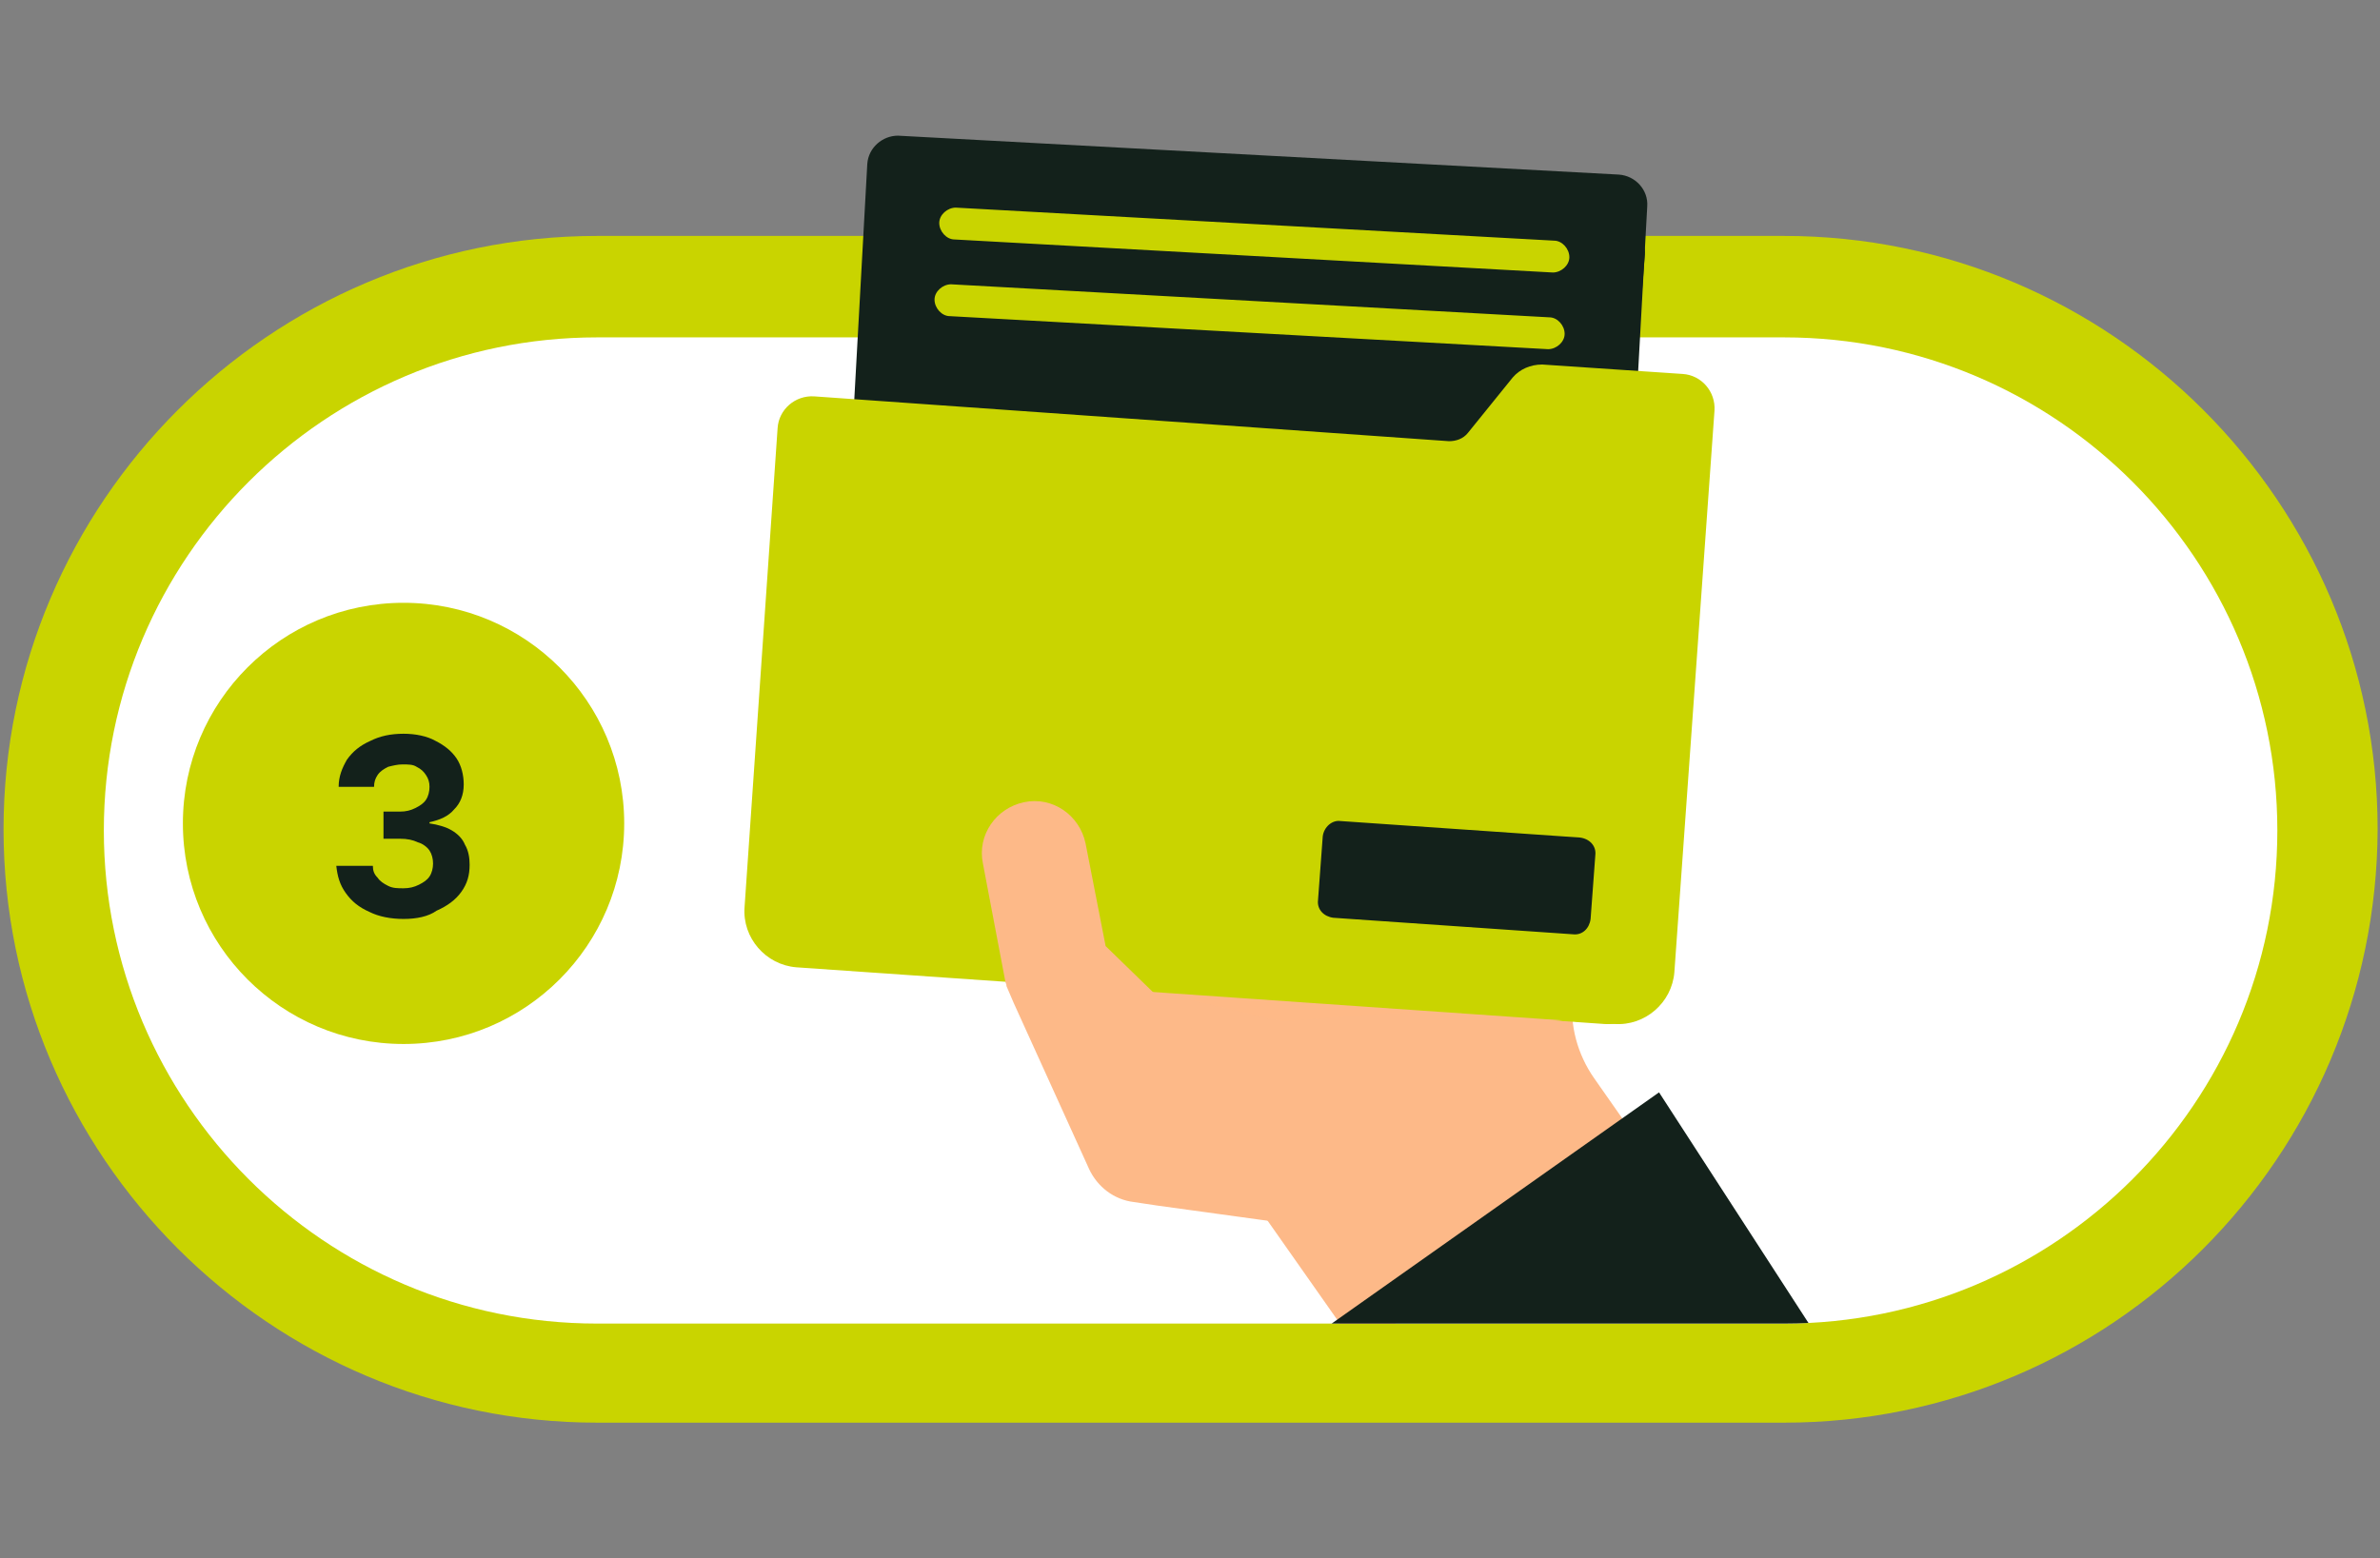
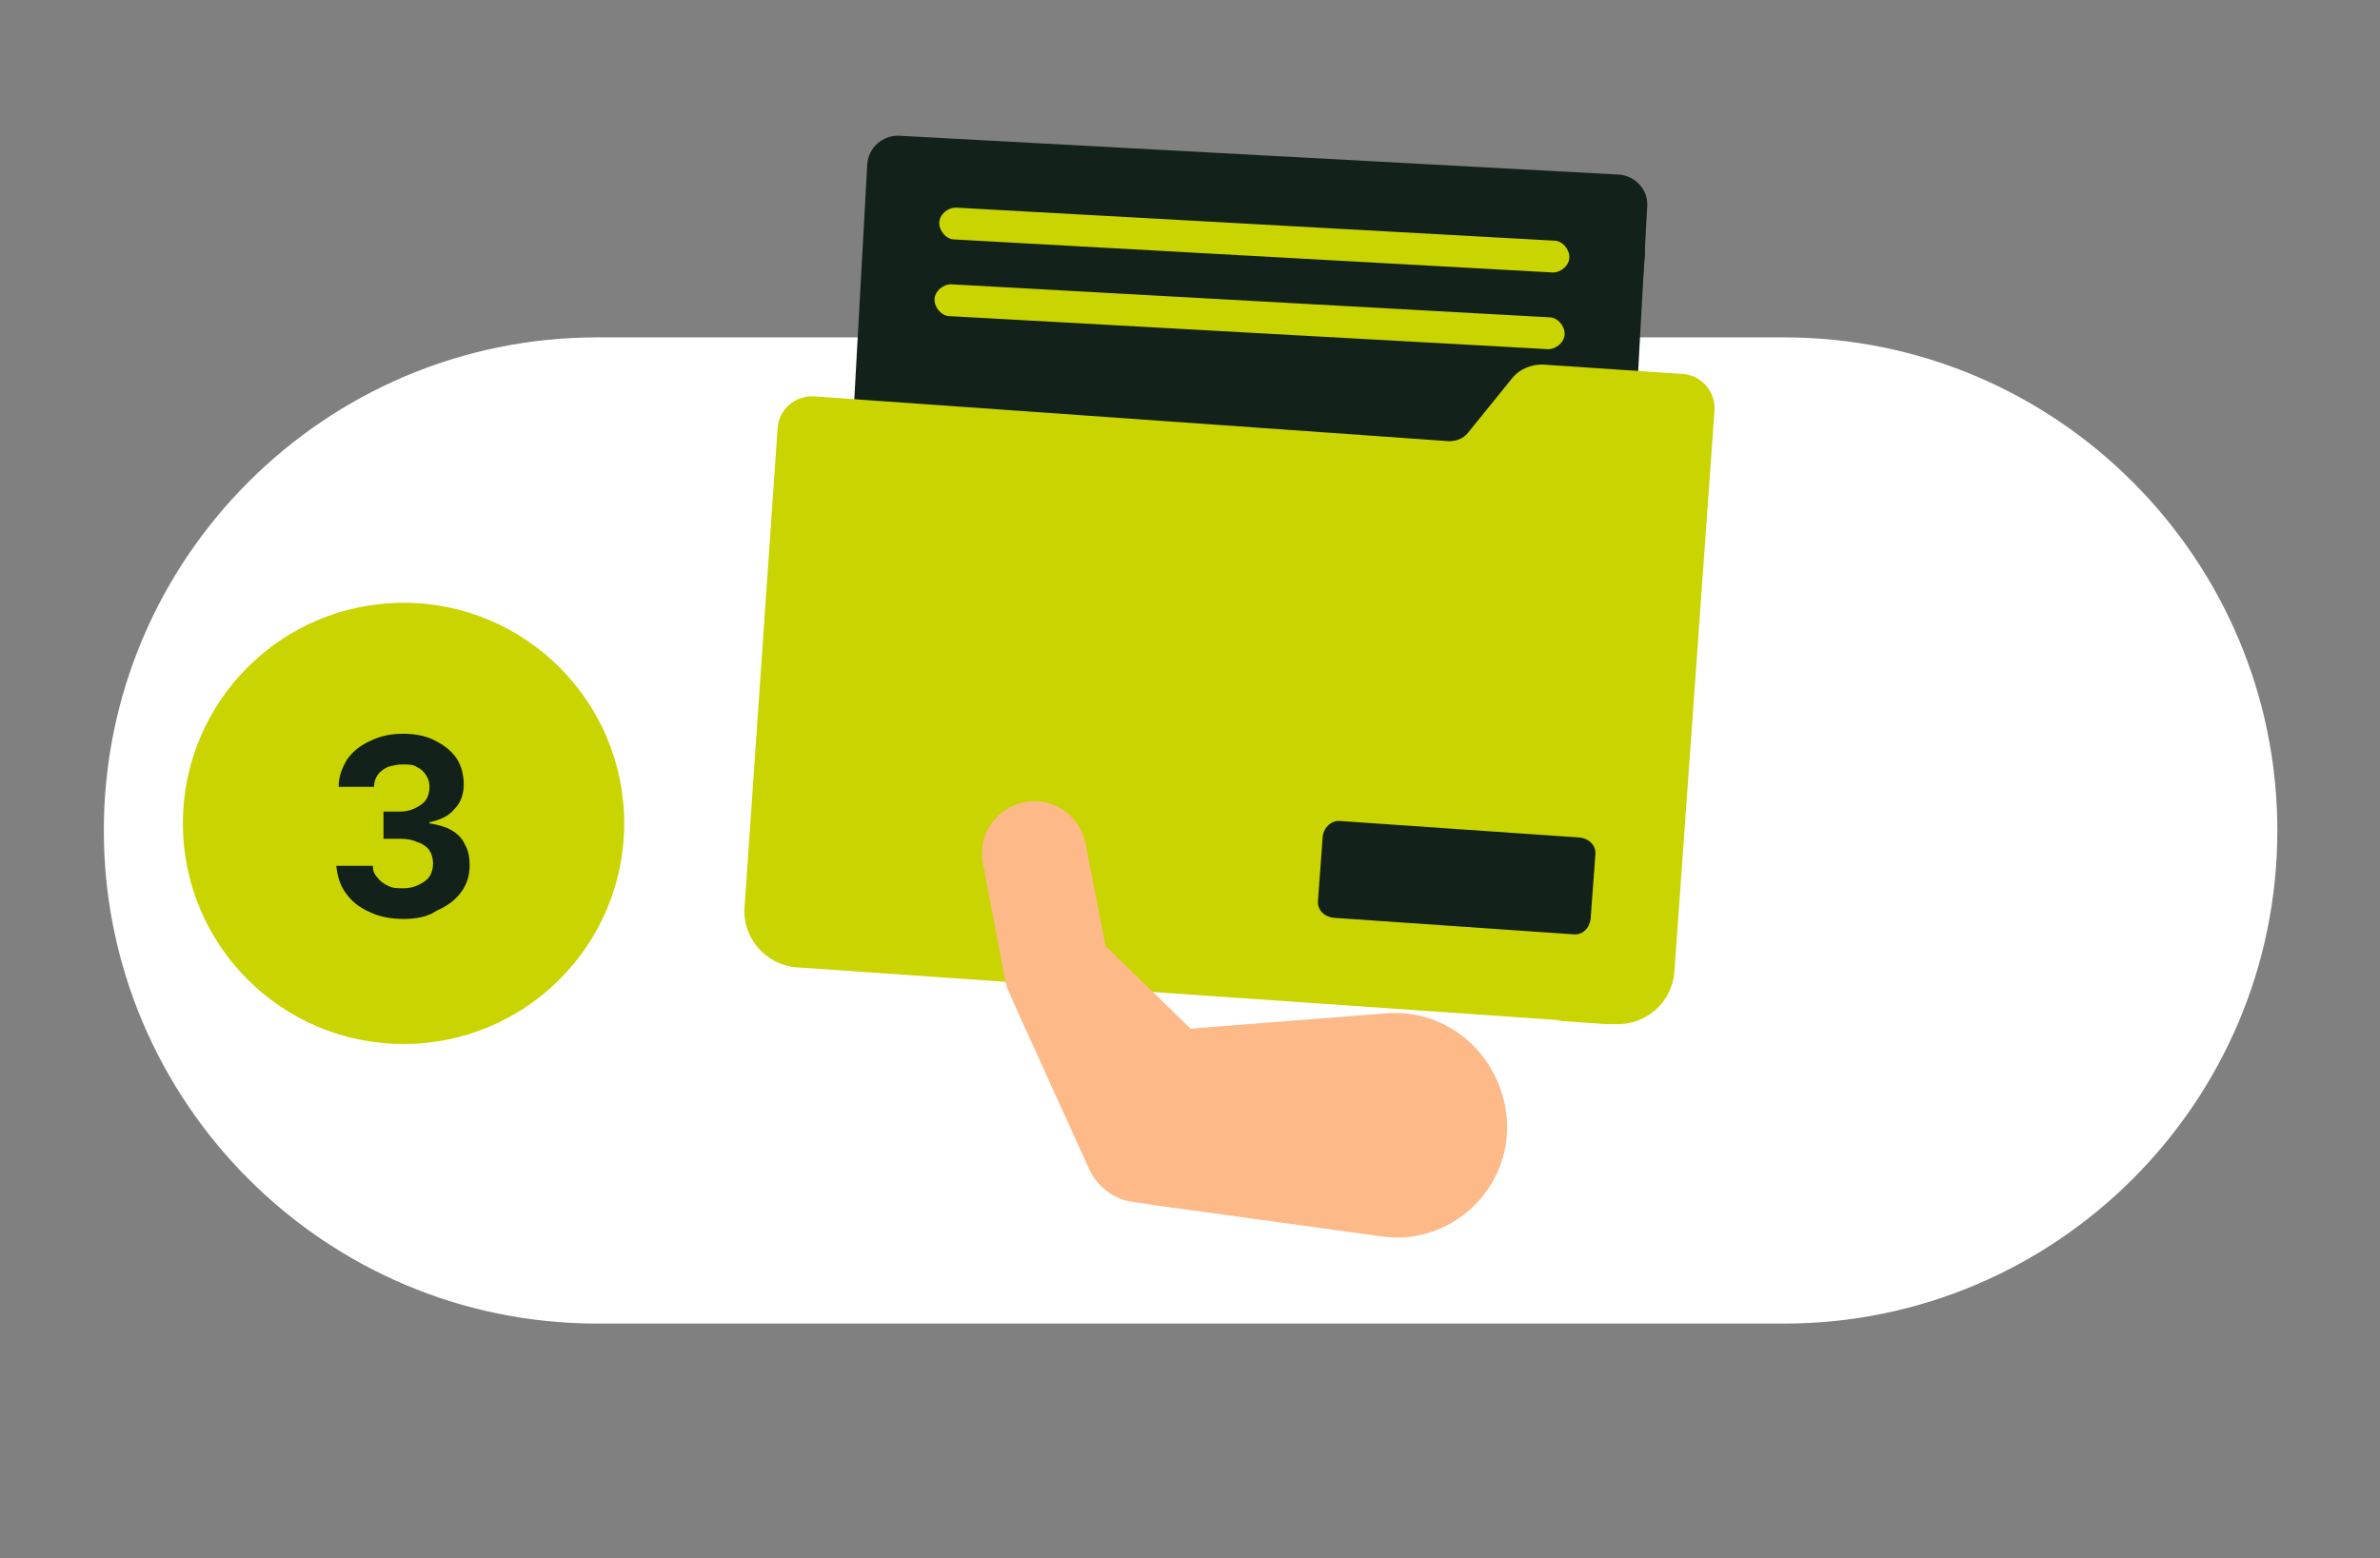
<svg xmlns="http://www.w3.org/2000/svg" xmlns:xlink="http://www.w3.org/1999/xlink" version="1.1" id="Layer_1" x="0px" y="0px" viewBox="0 0 201.7 132.1" style="enable-background:new 0 0 201.7 132.1;" xml:space="preserve">
  <rect x="0" y="0" width="201.7" height="132.1" fill="#808080" stroke="none" />
  <style type="text/css">
	.st0{opacity:0.35;fill:#C9D400;}
	.st1{fill:#1D1D1B;}
	.st2{fill:#C9D400;}
	.st3{fill:#1D1719;}
	.st4{clip-path:url(#SVGID_00000034069597492366388380000006264948147669993900_);}
	.st5{opacity:0.2;}
	.st6{fill:#FFFFFF;}
	.st7{fill:#13211B;}
	.st8{fill:none;stroke:#C9D400;stroke-miterlimit:10;}
	.st9{opacity:0.47;}
	.st10{opacity:0.57;fill:#13211B;}
	.st11{fill:#034EA2;}
	.st12{fill:#FBED21;}
	.st13{clip-path:url(#SVGID_00000093137207561054321790000012312567673043297190_);}
	.st14{fill:url(#SVGID_00000138562652043579559760000010062173876488974490_);}
	.st15{fill:url(#SVGID_00000086673084446944189190000003174684049062186631_);}
	.st16{fill:#20B8C4;}
	.st17{fill:none;}
	.st18{fill:url(#SVGID_00000150793898465754666200000010285829082841227665_);}
	.st19{opacity:0.1;}
	.st20{fill:url(#SVGID_00000016041059349057402990000010376944169071066760_);}
	.st21{fill:none;stroke:#13211B;stroke-miterlimit:10;}
	.st22{fill:#FFFFFF;stroke:#13211B;stroke-miterlimit:10;}
	.st23{clip-path:url(#SVGID_00000116198205627097111510000010512769683353719220_);}
	.st24{fill:#FDB988;}
	
		.st25{opacity:0.3;fill:none;stroke:#FDB988;stroke-width:6.902;stroke-linecap:round;stroke-linejoin:round;stroke-miterlimit:10;}
	.st26{clip-path:url(#SVGID_00000156585947918173939140000009173559373110988948_);}
	.st27{fill:#EED7BA;}
	.st28{fill:#E8C8A1;}
	
		.st29{opacity:0.3;fill:none;stroke:#FDB988;stroke-width:7.642;stroke-linecap:round;stroke-linejoin:round;stroke-miterlimit:10;}
	.st30{clip-path:url(#SVGID_00000156585947918173939140000009173559373110988948_);fill:#FDB988;}
	.st31{clip-path:url(#SVGID_00000156585947918173939140000009173559373110988948_);fill:none;}
	.st32{clip-path:url(#SVGID_00000137828891436592860320000012628663952370348171_);}
	.st33{fill:url(#SVGID_00000152980085409123183550000009813608334619716281_);}
	.st34{fill:url(#SVGID_00000119099210092235367120000015101503803682026168_);}
	.st35{fill:url(#SVGID_00000008120697389737687480000006527653824163426219_);}
	.st36{fill:url(#SVGID_00000095301398264766922010000005452317769449539244_);}
	.st37{clip-path:url(#SVGID_00000080903970331549715750000005965929390627471514_);}
	.st38{clip-path:url(#SVGID_00000162333461819915100660000011314599079963690929_);}
	.st39{clip-path:url(#SVGID_00000162333461819915100660000011314599079963690929_);fill:#FDB988;}
	.st40{clip-path:url(#SVGID_00000162333461819915100660000011314599079963690929_);fill:none;}
	.st41{clip-path:url(#SVGID_00000083767308166883414350000012572847212189629615_);}
	.st42{clip-path:url(#SVGID_00000160163139255339286640000009011824628718544782_);}
	.st43{clip-path:url(#SVGID_00000160163139255339286640000009011824628718544782_);fill:#FDB988;}
	.st44{clip-path:url(#SVGID_00000160163139255339286640000009011824628718544782_);fill:none;}
	.st45{clip-path:url(#SVGID_00000024685829438724333300000012677353563403087494_);}
	.st46{clip-path:url(#SVGID_00000024685829438724333300000012677353563403087494_);fill:#C9D400;}
	.st47{clip-path:url(#SVGID_00000088130864146685754530000013736616934978311060_);}
	
		.st48{opacity:0.3;fill:none;stroke:#FDB988;stroke-width:5.564;stroke-linecap:round;stroke-linejoin:round;stroke-miterlimit:10;}
	.st49{clip-path:url(#SVGID_00000154421073069726551980000000627703401362747026_);}
	.st50{fill:#F0C419;}
	.st51{fill-rule:evenodd;clip-rule:evenodd;fill:#13211B;}
	.st52{clip-path:url(#SVGID_00000158710228517796563810000000440309929952720519_);}
	
		.st53{opacity:0.3;fill:none;stroke:#FDB988;stroke-width:4.572;stroke-linecap:round;stroke-linejoin:round;stroke-miterlimit:10;}
	.st54{clip-path:url(#SVGID_00000110440801563423697330000017047739293156448443_);}
	.st55{clip-path:url(#SVGID_00000088811814316959877010000002577891899385584028_);}
	
		.st56{opacity:0.3;fill:none;stroke:#FDB988;stroke-width:4.695;stroke-linecap:round;stroke-linejoin:round;stroke-miterlimit:10;}
	.st57{clip-path:url(#SVGID_00000034056354778644052380000005788037980278555275_);fill:#13211B;}
	.st58{clip-path:url(#SVGID_00000024720409904275610210000008977095999692537264_);fill:#C9D400;}
	.st59{clip-path:url(#SVGID_00000162349870446026985490000015334946263105298325_);}
	.st60{opacity:0.3;fill:#FDB988;}
	.st61{clip-path:url(#SVGID_00000133528045138887314150000016395582238190549639_);fill:#FDB988;}
	.st62{clip-path:url(#SVGID_00000004545957153027290580000015605899730880555196_);fill:#FDB988;}
	.st63{clip-path:url(#SVGID_00000006692274718598662750000003594150092799100842_);}
	.st64{clip-path:url(#SVGID_00000006692274718598662750000003594150092799100842_);fill:#C9D400;}
	.st65{clip-path:url(#SVGID_00000029750006995234409220000005998096242180329656_);}
	
		.st66{opacity:0.3;fill:none;stroke:#FDB988;stroke-width:3.587;stroke-linecap:round;stroke-linejoin:round;stroke-miterlimit:10;}
	.st67{clip-path:url(#SVGID_00000119113719474559358880000018069496806768763288_);}
	.st68{clip-path:url(#SVGID_00000134212195886224164610000001699158227898273715_);}
	.st69{opacity:0.3;fill:none;stroke:#FDB988;stroke-width:2.948;stroke-linecap:round;stroke-linejoin:round;stroke-miterlimit:10;}
	.st70{clip-path:url(#SVGID_00000116941038319530832610000002930266265795998132_);}
	.st71{clip-path:url(#SVGID_00000162349002146722994040000007843691558429401756_);}
	.st72{opacity:0.3;fill:none;stroke:#FDB988;stroke-width:3.027;stroke-linecap:round;stroke-linejoin:round;stroke-miterlimit:10;}
	.st73{clip-path:url(#SVGID_00000047775227865644496820000016631676709219550890_);fill:#13211B;}
	.st74{clip-path:url(#SVGID_00000035520545884921147790000005674143431640602555_);fill:#C9D400;}
	.st75{clip-path:url(#SVGID_00000116196566595143613980000015332640802832704417_);}
</style>
  <g>
-     <path class="st2" d="M151.2,120.6H50.6c-27.7,0-50.3-22.6-50.3-50.3c0-27.7,22.6-50.3,50.3-50.3h100.6c27.7,0,50.3,22.6,50.3,50.3   C201.4,98.1,178.9,120.6,151.2,120.6" />
    <path class="st6" d="M50.6,28.6c-23,0-41.8,18.7-41.8,41.8c0,23,18.7,41.8,41.8,41.8h100.6c23,0,41.8-18.7,41.8-41.8   c0-23-18.7-41.8-41.8-41.8H50.6z" />
    <g>
      <defs>
-         <path id="SVGID_00000084515918575099183110000009377624665973107126_" d="M50.6,28.6c-23,0-41.8,18.7-41.8,41.8     c0,23,18.7,41.8,41.8,41.8h100.6c23,0,41.8-18.7,41.8-41.8c0-23-18.7-41.8-41.8-41.8H50.6z" />
-       </defs>
+         </defs>
      <clipPath id="SVGID_00000182523750717334769590000003247448267372597416_">
        <use xlink:href="#SVGID_00000084515918575099183110000009377624665973107126_" style="overflow:visible;" />
      </clipPath>
      <g style="clip-path:url(#SVGID_00000182523750717334769590000003247448267372597416_);">
        <g>
          <g>
            <g>
              <path class="st27" d="M103.2,36.9l13.5,19.2L85.3,78.2L69.1,55.3c-1.4-1.9-0.9-4.6,1.1-5.9c1.9-1.3,4.5-0.6,5.9,1.2L90.5,71        c0.3,0.4,0.8,0.5,1.1,0.2c0.4-0.3,0.4-0.8,0.2-1.1L73,43.3c-0.7-0.9-0.9-2.1-0.7-3.1c0.2-1.1,0.8-2,1.7-2.7        c1.9-1.3,4.5-0.9,5.9,1l17.4,24.8c0.3,0.4,0.8,0.5,1.1,0.2c0.4-0.3,0.4-0.8,0.2-1.1L82.9,40.1c-1.4-1.9-0.9-4.6,1.1-5.9        c1.9-1.3,4.5-0.6,5.9,1.2l17,24.1c0.3,0.4,0.8,0.5,1.1,0.2c0.4-0.3,0.4-0.8,0.2-1.1L96.4,41.8c-1.3-1.9-1-4.5,0.8-5.9        C99.1,34.5,101.8,34.9,103.2,36.9z" />
            </g>
            <path class="st24" d="M85.3,78.2l16.9,24.1l5.1,1l7.8,11.1l24.2-17l-4.2-6c-1.4-2-2.1-4.5-1.8-6.9l0.2-1.8       c0.2-1.6-0.3-3.3-1.2-4.6l-15.5-22L85.3,78.2z" />
            <path class="st28" d="M87.2,74.5L112,57c0.5-0.4,1.2-0.2,1.6,0.3l0,0c0.4,0.5,0.2,1.2-0.3,1.6L88.1,76.6L87.2,74.5z" />
            <path class="st66" d="M92.5,76.6l-4.1-6.1l-2.6,4l4.2,10l-0.2,0.1l3.1,6.1l16.4,4.3l8.8-8l-16.1-3.8       C98.1,82.3,94.7,79.9,92.5,76.6z" />
          </g>
          <g>
            <g>
              <polygon class="st7" points="165.8,131.5 134.7,153.3 109.6,114.5 140.6,92.6       " />
            </g>
          </g>
        </g>
      </g>
    </g>
    <circle class="st2" cx="34.2" cy="69.8" r="18.7" />
    <g>
      <g>
        <path class="st7" d="M34.2,77.9c-1.1,0-2.1-0.2-2.9-0.6c-0.9-0.4-1.5-0.9-2-1.6s-0.7-1.4-0.8-2.3h3.1c0,0.4,0.1,0.7,0.4,1     c0.2,0.3,0.5,0.5,0.9,0.7c0.4,0.2,0.8,0.2,1.3,0.2c0.5,0,0.9-0.1,1.3-0.3c0.4-0.2,0.7-0.4,0.9-0.7c0.2-0.3,0.3-0.7,0.3-1.1     c0-0.4-0.1-0.8-0.3-1.1c-0.2-0.3-0.6-0.6-1-0.7c-0.4-0.2-0.9-0.3-1.5-0.3h-1.4v-2.3h1.4c0.5,0,0.9-0.1,1.3-0.3     c0.4-0.2,0.7-0.4,0.9-0.7c0.2-0.3,0.3-0.7,0.3-1.1c0-0.4-0.1-0.7-0.3-1c-0.2-0.3-0.4-0.5-0.8-0.7c-0.3-0.2-0.7-0.2-1.2-0.2     c-0.4,0-0.8,0.1-1.2,0.2c-0.4,0.2-0.7,0.4-0.9,0.7c-0.2,0.3-0.3,0.6-0.3,1h-3c0-0.9,0.3-1.6,0.7-2.3c0.5-0.7,1.1-1.2,2-1.6     c0.8-0.4,1.7-0.6,2.8-0.6c1,0,2,0.2,2.7,0.6c0.8,0.4,1.4,0.9,1.8,1.5c0.4,0.6,0.6,1.4,0.6,2.2c0,0.9-0.3,1.6-0.8,2.1     c-0.5,0.6-1.2,0.9-2.1,1.1v0.1c0.7,0.1,1.4,0.3,1.9,0.6c0.5,0.3,0.9,0.7,1.1,1.2c0.3,0.5,0.4,1.1,0.4,1.7c0,0.9-0.2,1.6-0.7,2.3     c-0.5,0.7-1.2,1.2-2.1,1.6C36.3,77.7,35.3,77.9,34.2,77.9z" />
      </g>
    </g>
    <path class="st7" d="M139.6,17.5l-1.5,27.2L72,41.1l1.5-27.2c0.1-1.4,1.3-2.4,2.6-2.4l61.1,3.3C138.6,14.9,139.7,16.1,139.6,17.5z" />
    <path class="st2" d="M131.6,23.1l-50.7-2.8c-0.7,0-1.3-0.7-1.3-1.4c0-0.7,0.7-1.3,1.4-1.3l50.7,2.8c0.7,0,1.3,0.7,1.3,1.4   S132.3,23.1,131.6,23.1z" />
    <path class="st2" d="M131.2,29.6l-50.7-2.8c-0.7,0-1.3-0.7-1.3-1.4c0-0.7,0.7-1.3,1.4-1.3l50.7,2.8c0.7,0,1.3,0.7,1.3,1.4   C132.6,29,131.9,29.6,131.2,29.6z" />
    <path class="st7" d="M139.4,21.6l-1.5,19.1l-4.4-0.4l1.5-19.1c0.1-1.4-0.9-2.7-2.4-2.8l4.5,0.4C138.5,19.1,139.5,20.3,139.4,21.6z" />
    <path class="st2" d="M144.3,41.8L141,82.4c-0.2,2.6-2.5,4.6-5.1,4.4l-4.3-0.3c2.6,0.2,4.8-1.8,5.1-4.4l3.3-40.6   c0.1-1.6-1.1-3-2.7-3.2l4.4,0.4C143.2,38.7,144.4,40.2,144.3,41.8L144.3,41.8z" />
    <g>
      <path class="st2" d="M141.9,82.4c-0.2,2.6-2.5,4.6-5.1,4.4L67.5,82c-2.6-0.2-4.6-2.5-4.4-5.1l2.8-40.6l0,0    c0.1-1.6,1.5-2.8,3.1-2.7l53.8,3.8c0.6,0,1.2-0.2,1.6-0.7l3.8-4.7c0.6-0.7,1.5-1.1,2.5-1.1l11.9,0.8c1.6,0.1,2.8,1.5,2.7,3.1" />
      <path class="st7" d="M113.6,69.6l20.3,1.4c0.8,0.1,1.4,0.7,1.3,1.5l-0.4,5.4c-0.1,0.8-0.7,1.4-1.5,1.3l-20.3-1.4    c-0.8-0.1-1.4-0.7-1.3-1.5l0.4-5.4C112.2,70.1,112.9,69.5,113.6,69.6z" />
    </g>
    <path class="st24" d="M117.5,85.9l-16.6,1.3l-7.2-7L92,71.5c-0.5-2.4-2.8-4-5.2-3.5c-2.4,0.5-4,2.8-3.5,5.2l1.9,10   c0,0.1,0.1,0.2,0.1,0.4l0.6,1.4l6.4,14.1c0.7,1.5,2.1,2.6,3.8,2.8l2,0.3l18.9,2.6c0.6,0.1,1.3,0.1,2,0.1c5.2-0.4,9.1-4.9,8.7-10.1   C127.2,89.4,122.7,85.5,117.5,85.9z" />
  </g>
</svg>